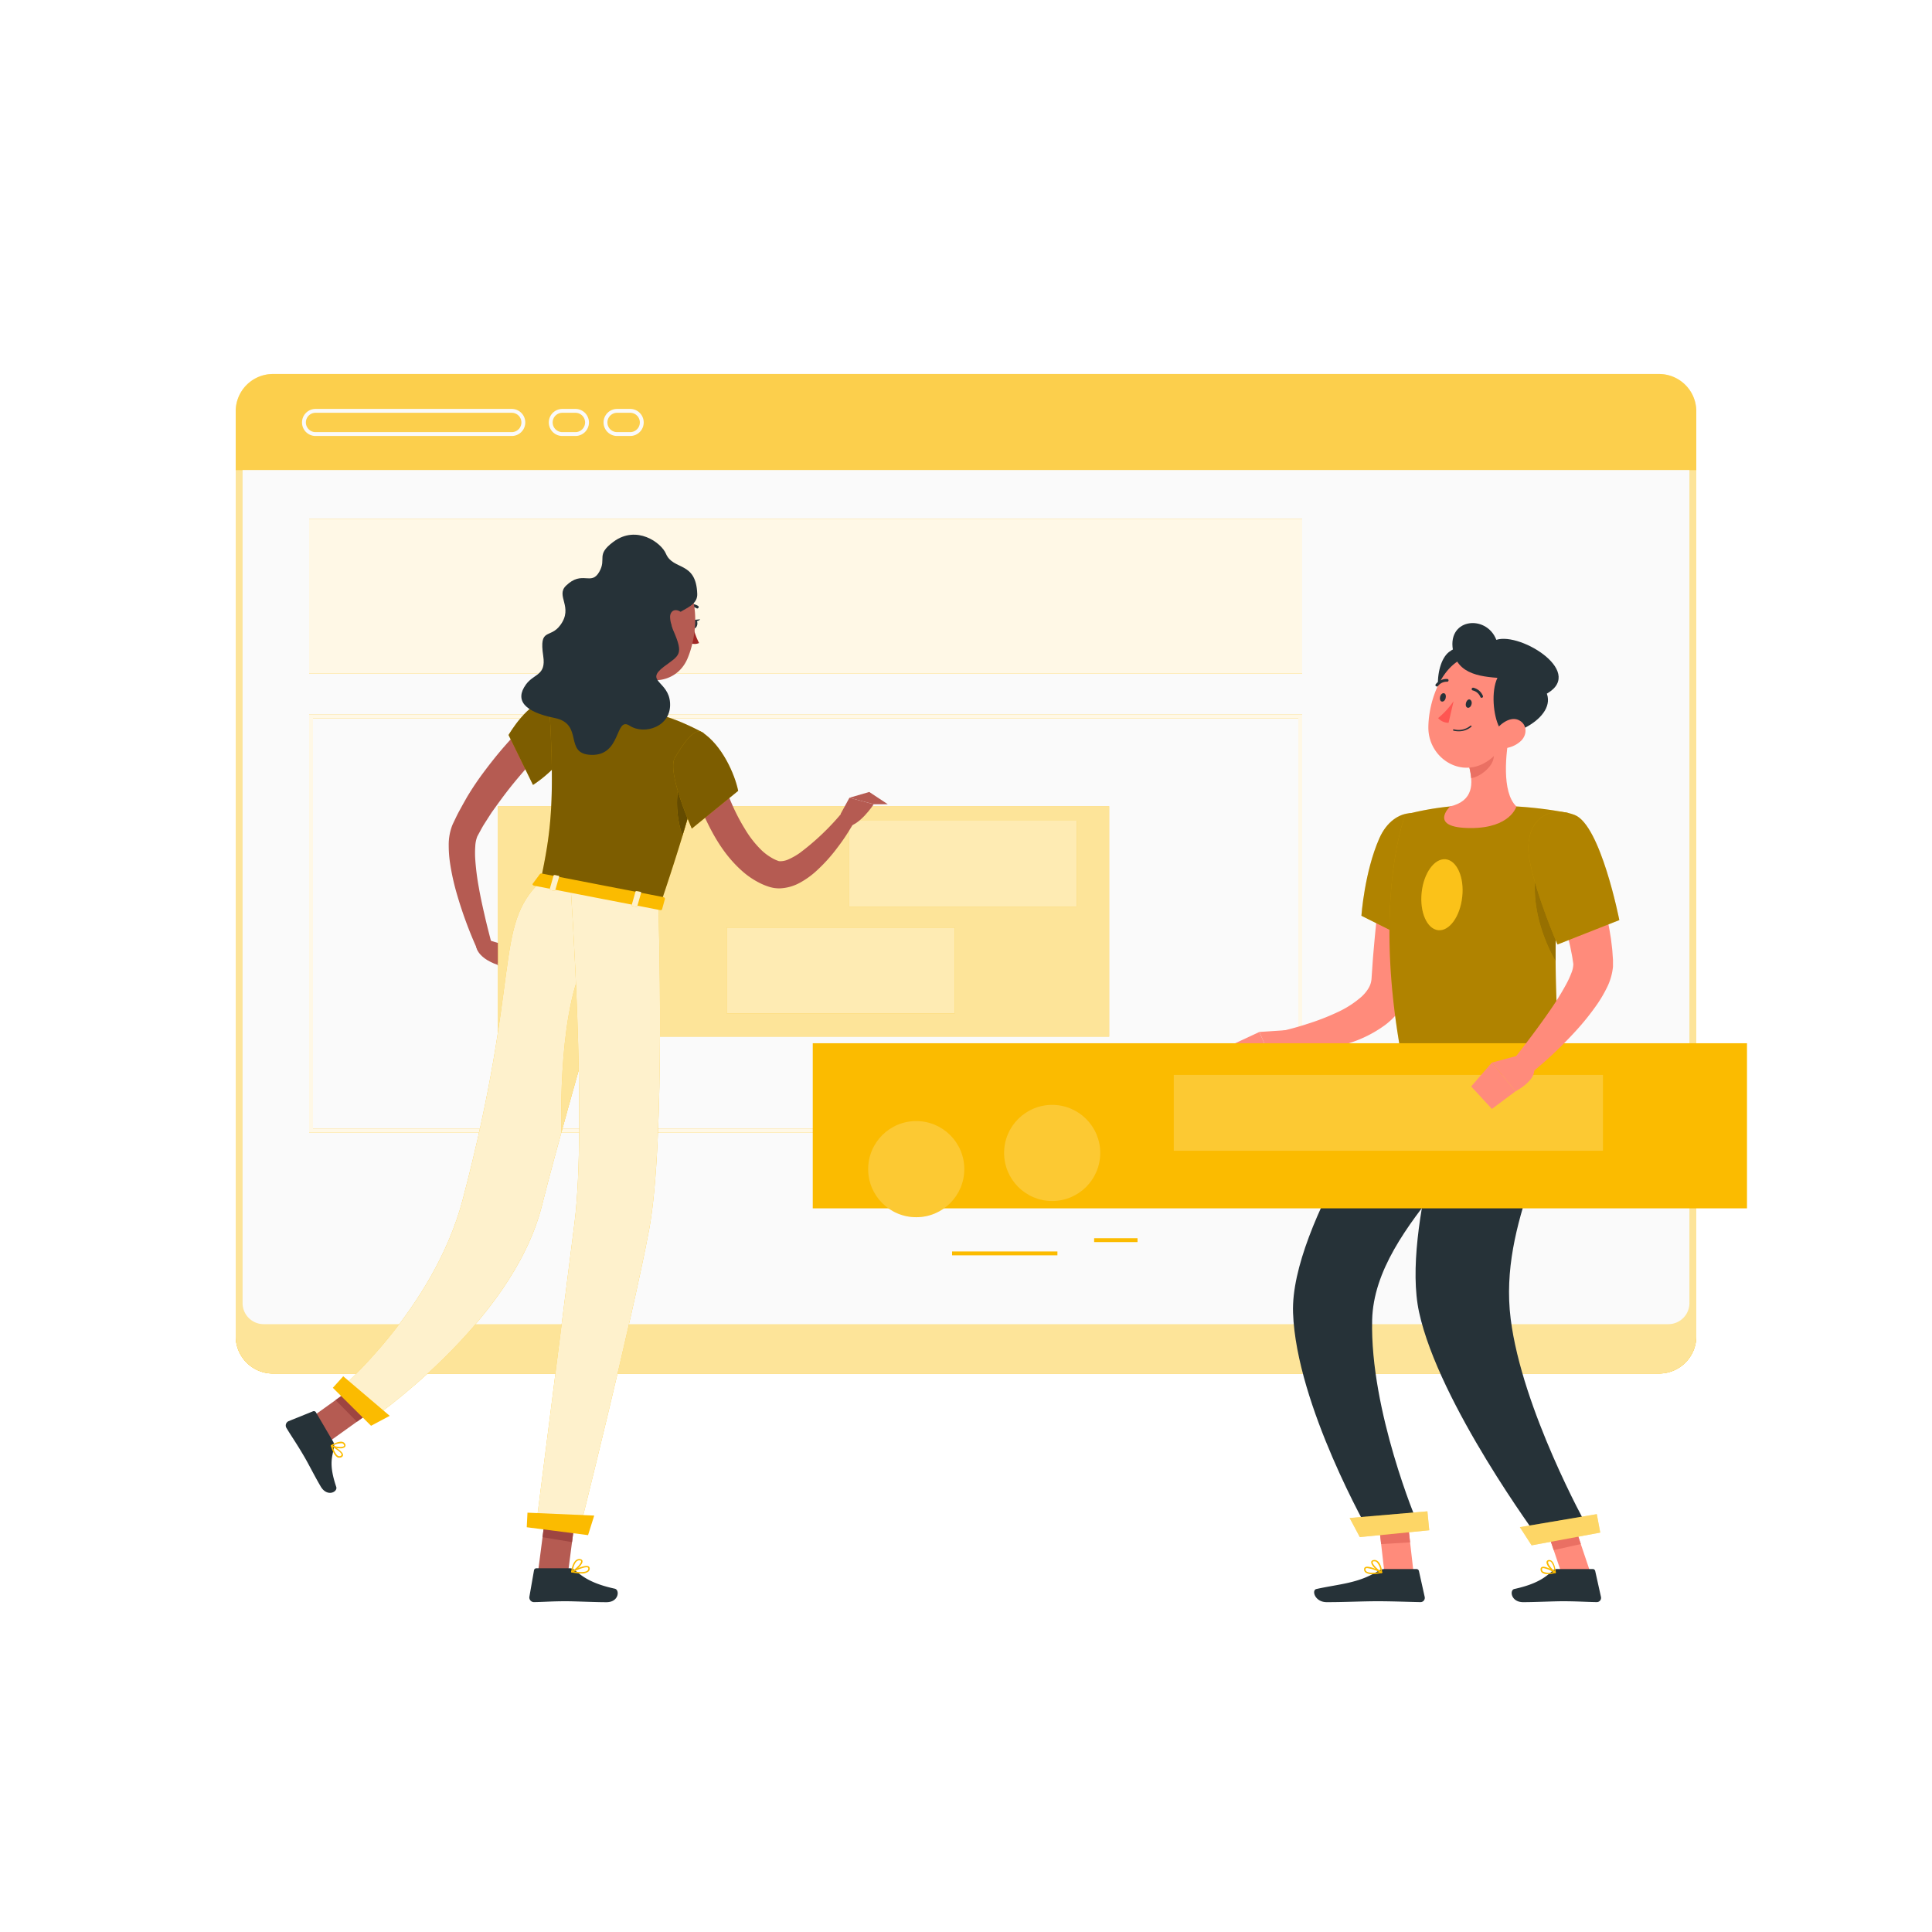
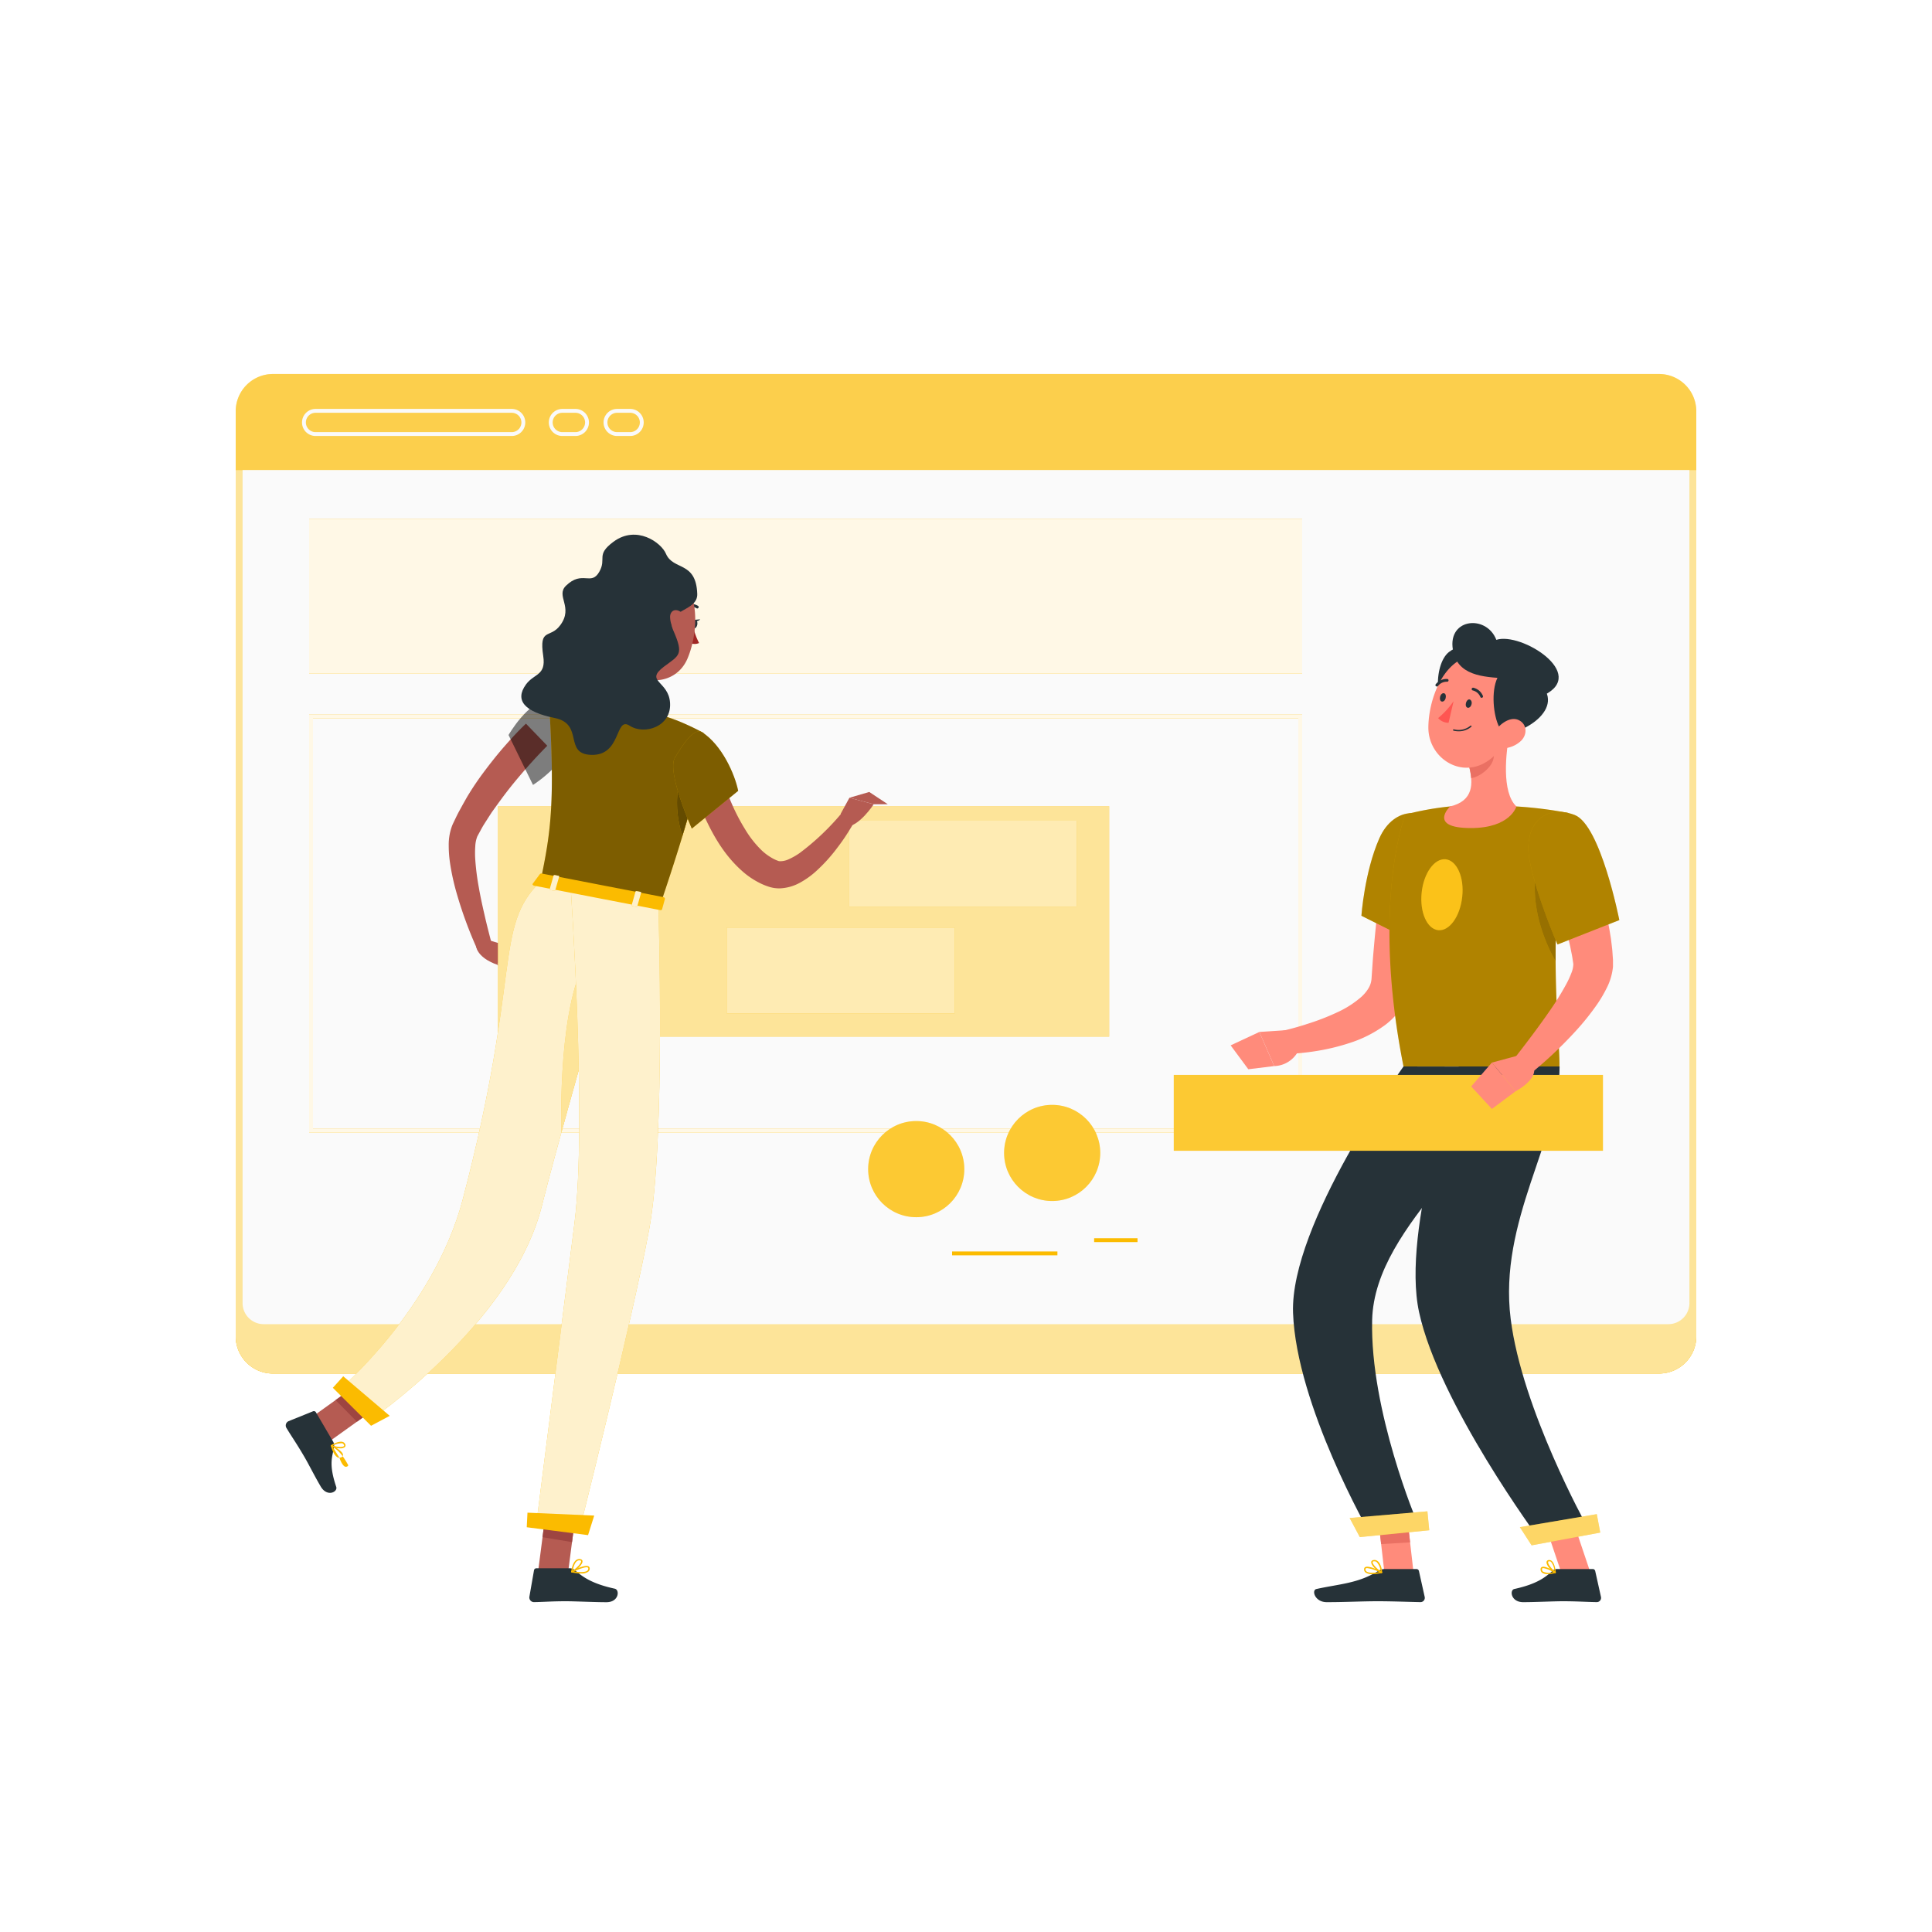
<svg xmlns="http://www.w3.org/2000/svg" class="animated" id="freepik_stories-setup" viewBox="0 0 500 500" version="1.1">
  <style>svg#freepik_stories-setup:not(.animated) .animable {opacity: 0;}svg#freepik_stories-setup.animated #freepik--Window--inject-56 {animation: 1.5s Infinite  linear floating;animation-delay: 0s;}            @keyframes floating {                0% {                    opacity: 1;                    transform: translateY(0px);                }                50% {                    transform: translateY(-10px);                }                100% {                    opacity: 1;                    transform: translateY(0px);                }            }        .animator-hidden { display: none; }</style>
  <g id="freepik--background-complete--inject-56" class="animable animator-hidden" style="transform-origin: 250px 218.4px;">
    <rect y="382.4" width="500" height="0.25" style="fill: rgb(224, 224, 224); transform-origin: 250px 382.525px;" id="eliaagfvz8e9t" class="animable" />
    <rect x="412.83" y="388.83" width="32.75" height="0.25" style="fill: rgb(224, 224, 224); transform-origin: 429.205px 388.955px;" id="elo88dwkvsa0p" class="animable" />
    <rect x="289.35" y="394.26" width="40.92" height="0.25" style="fill: rgb(224, 224, 224); transform-origin: 309.81px 394.385px;" id="elwv0wf10gmo9" class="animable" />
    <rect x="336.4" y="394.26" width="9.48" height="0.25" style="fill: rgb(224, 224, 224); transform-origin: 341.14px 394.385px;" id="el4m3fnyeanjr" class="animable" />
    <rect x="93.17" y="391.39" width="38.5" height="0.25" style="fill: rgb(224, 224, 224); transform-origin: 112.42px 391.515px;" id="elfw72qn2ekut" class="animable" />
    <rect x="174.17" y="391.39" width="34.33" height="0.25" style="fill: rgb(224, 224, 224); transform-origin: 191.335px 391.515px;" id="elx8po0mp7kml" class="animable" />
    <rect x="368.23" y="388.83" width="34.92" height="0.25" style="fill: rgb(224, 224, 224); transform-origin: 385.69px 388.955px;" id="elzmdqrol3pje" class="animable" />
    <rect x="51.65" y="391.39" width="33.35" height="0.25" style="fill: rgb(224, 224, 224); transform-origin: 68.325px 391.515px;" id="el9e16dlb04w5" class="animable" />
    <path d="M237,337.8H43.91a5.71,5.71,0,0,1-5.7-5.71V60.66A5.71,5.71,0,0,1,43.91,55H237a5.71,5.71,0,0,1,5.71,5.71V332.09A5.71,5.71,0,0,1,237,337.8ZM43.91,55.2a5.46,5.46,0,0,0-5.45,5.46V332.09a5.46,5.46,0,0,0,5.45,5.46H237a5.47,5.47,0,0,0,5.46-5.46V60.66A5.47,5.47,0,0,0,237,55.2Z" style="fill: rgb(224, 224, 224); transform-origin: 140.46px 196.4px;" id="elgvmpchkw9b" class="animable" />
    <path d="M453.31,337.8H260.21a5.72,5.72,0,0,1-5.71-5.71V60.66A5.72,5.72,0,0,1,260.21,55h193.1A5.71,5.71,0,0,1,459,60.66V332.09A5.71,5.71,0,0,1,453.31,337.8ZM260.21,55.2a5.47,5.47,0,0,0-5.46,5.46V332.09a5.47,5.47,0,0,0,5.46,5.46h193.1a5.47,5.47,0,0,0,5.46-5.46V60.66a5.47,5.47,0,0,0-5.46-5.46Z" style="fill: rgb(224, 224, 224); transform-origin: 356.75px 196.4px;" id="elirnul1x9vg" class="animable" />
    <path d="M152.4,143.29l20.18-19.91-4.21-8.18h0c.37-.81.72-1.63,1-2.47h0l8.8-2.68.2-28.36-8.77-2.81h0c-.32-.83-.65-1.66-1-2.48L173,68.26l-19.9-20.19-8.19,4.22h0c-.82-.38-1.64-.72-2.48-1l-2.68-8.8-28.35-.2L108.55,51c-.84.31-1.67.64-2.49,1h0l-8.13-4.33L77.74,67.6,82,75.79c-.37.81-.72,1.64-1,2.47L72.11,81l-.2,28.35,8.77,2.81h0c.31.84.64,1.67,1,2.49h0l-4.33,8.12,19.91,20.19,8.19-4.21c.81.37,1.64.72,2.47,1h0l2.69,8.81,28.35.19,2.81-8.77c.84-.31,1.67-.64,2.49-1ZM140,110.51a21.1,21.1,0,1,1,.21-29.84A21.09,21.09,0,0,1,140,110.51Z" style="fill: rgb(240, 240, 240); transform-origin: 125.14px 95.52px;" id="el73it9l7asxq" class="animable" />
    <path d="M75.73,196,89,183l-2.76-5.37h0c.24-.54.47-1.08.68-1.63h0l5.79-1.76.13-18.62-5.76-1.84h0c-.21-.55-.43-1.1-.67-1.64l2.84-5.33L76.16,133.5l-5.37,2.77h0c-.54-.25-1.08-.47-1.63-.69L67.4,129.8l-18.62-.13-1.85,5.76c-.55.2-1.09.42-1.63.66h0L40,133.25,26.71,146.32l2.76,5.38c-.24.53-.47,1.08-.68,1.62L23,155.09l-.12,18.62,5.75,1.84h0c.21.55.43,1.1.67,1.64h0l-2.84,5.33,13.07,13.26L44.9,193c.54.25,1.08.47,1.63.69h0l1.76,5.78,18.62.13,1.85-5.76c.55-.21,1.09-.43,1.63-.66ZM67.58,174.5a13.86,13.86,0,1,1,.13-19.59A13.85,13.85,0,0,1,67.58,174.5Z" style="fill: rgb(224, 224, 224); transform-origin: 57.86px 164.635px;" id="ely9vdfsi2yrn" class="animable" />
    <path d="M460.72,361.71l9.63-9.5-2-3.9h0c.18-.39.34-.78.5-1.18h0l4.2-1.28.09-13.52L469,331h0c-.15-.4-.31-.79-.48-1.19l2.06-3.87L461,316.3l-3.91,2h0c-.39-.18-.78-.34-1.18-.49l-1.28-4.2-13.52-.1-1.34,4.18c-.4.15-.79.31-1.18.48h0l-3.88-2.07-9.62,9.49,2,3.91c-.18.39-.35.78-.5,1.18l-4.2,1.28-.09,13.52,4.18,1.34h0c.15.4.3.79.48,1.18h0l-2.07,3.87,9.5,9.63,3.9-2c.39.18.78.34,1.18.49h0l1.28,4.2,13.52.1,1.34-4.19c.4-.14.8-.3,1.19-.48Zm-5.92-15.63a10.06,10.06,0,1,1,.1-14.23A10.06,10.06,0,0,1,454.8,346.08Z" style="fill: rgb(240, 240, 240); transform-origin: 447.72px 338.9px;" id="elru2pkcgvg0j" class="animable" />
    <path d="M342.59,346.88H48.65a6.34,6.34,0,0,1-6.34-6.34V119.85a6.35,6.35,0,0,1,6.34-6.34H342.59a6.35,6.35,0,0,1,6.34,6.34V340.54A6.34,6.34,0,0,1,342.59,346.88ZM48.65,114a5.85,5.85,0,0,0-5.84,5.84V340.54a5.85,5.85,0,0,0,5.84,5.84H342.59a5.85,5.85,0,0,0,5.84-5.84V119.85a5.85,5.85,0,0,0-5.84-5.84Z" style="fill: rgb(224, 224, 224); transform-origin: 195.62px 230.195px;" id="elsga4m90t9s" class="animable" />
    <path d="M55.92,125.17a3.49,3.49,0,1,1,3.49-3.49A3.49,3.49,0,0,1,55.92,125.17Zm0-6.48a3,3,0,1,0,3,3A3,3,0,0,0,55.92,118.69Z" style="fill: rgb(224, 224, 224); transform-origin: 55.92px 121.68px;" id="elnm0b0gv8sna" class="animable" />
    <path d="M67.4,125.17a3.49,3.49,0,1,1,3.49-3.49A3.49,3.49,0,0,1,67.4,125.17Zm0-6.48a3,3,0,1,0,3,3A3,3,0,0,0,67.4,118.69Z" style="fill: rgb(224, 224, 224); transform-origin: 67.4px 121.68px;" id="elwhmdz7e8ck" class="animable" />
    <path d="M78.88,125.17a3.49,3.49,0,1,1,3.49-3.49A3.49,3.49,0,0,1,78.88,125.17Zm0-6.48a3,3,0,1,0,3,3A3,3,0,0,0,78.88,118.69Z" style="fill: rgb(224, 224, 224); transform-origin: 78.88px 121.68px;" id="el2hrqvtnd4xk" class="animable" />
    <rect x="159.3" y="71.53" width="306.12" height="232.87" rx="6.09" style="fill: rgb(224, 224, 224); transform-origin: 312.36px 187.965px;" id="elehyeo62w8c" class="animable" />
    <path d="M459.33,305.4H165.39a7.1,7.1,0,0,1-7.09-7.09V77.62a7.1,7.1,0,0,1,7.09-7.09H459.33a7.1,7.1,0,0,1,7.09,7.09V298.31A7.1,7.1,0,0,1,459.33,305.4ZM165.39,72.53a5.1,5.1,0,0,0-5.09,5.09V298.31a5.1,5.1,0,0,0,5.09,5.09H459.33a5.1,5.1,0,0,0,5.09-5.09V77.62a5.09,5.09,0,0,0-5.09-5.09Z" style="fill: rgb(224, 224, 224); transform-origin: 312.36px 187.965px;" id="elxpt2rz066ap" class="animable" />
    <path d="M159.3,87.28v211a6.11,6.11,0,0,0,6.09,6.09H459.33a6.11,6.11,0,0,0,6.09-6.09v-211Z" style="fill: rgb(240, 240, 240); transform-origin: 312.36px 195.825px;" id="el6yo8k74p8e8" class="animable" />
    <rect x="160.43" y="95.38" width="303.87" height="200.92" style="fill: rgb(255, 255, 255); transform-origin: 312.365px 195.84px;" id="elnl6grjqspbj" class="animable" />
    <path d="M453.55,277.91H171.18a.09.09,0,0,1-.1-.1V108.4a.1.1,0,0,1,.1-.1H453.55a.11.11,0,0,1,.1.1V277.81A.1.1,0,0,1,453.55,277.91Zm-282.27-.2H453.45V108.51H171.28Z" style="fill: rgb(230, 230, 230); transform-origin: 312.365px 193.105px;" id="elpdpj0rnp1pr" class="animable" />
    <path d="M172.66,83.09a3.64,3.64,0,1,1,3.65-3.64A3.64,3.64,0,0,1,172.66,83.09Zm0-6.47a2.83,2.83,0,1,0,2.84,2.83A2.83,2.83,0,0,0,172.66,76.62Z" style="fill: rgb(255, 255, 255); transform-origin: 172.67px 79.45px;" id="elwdarcc014k" class="animable" />
    <path d="M184.14,83.09a3.64,3.64,0,1,1,3.65-3.64A3.64,3.64,0,0,1,184.14,83.09Zm0-6.47A2.83,2.83,0,1,0,187,79.45,2.83,2.83,0,0,0,184.14,76.62Z" style="fill: rgb(255, 255, 255); transform-origin: 184.15px 79.45px;" id="elpdqqmg59np" class="animable" />
    <path d="M195.62,83.09a3.64,3.64,0,1,1,3.65-3.64A3.64,3.64,0,0,1,195.62,83.09Zm0-6.47a2.83,2.83,0,1,0,2.84,2.83A2.83,2.83,0,0,0,195.62,76.62Z" style="fill: rgb(255, 255, 255); transform-origin: 195.63px 79.45px;" id="elpe1rveba0zk" class="animable" />
    <rect x="159.3" y="86.87" width="306.12" height="0.81" style="fill: rgb(224, 224, 224); transform-origin: 312.36px 87.275px;" id="ellibbctcifrf" class="animable" />
    <g id="el7n7837fwrfb">
      <rect x="298.12" y="115.33" width="140.04" height="142.73" style="fill: rgb(240, 240, 240); transform-origin: 368.14px 186.695px; transform: rotate(180deg);" class="animable" id="el3wxni8u8073" />
    </g>
    <g id="elpgnzc6uvre">
      <rect x="178.11" y="115.33" width="92.46" height="46.43" style="fill: rgb(240, 240, 240); transform-origin: 224.34px 138.545px; transform: rotate(180deg);" class="animable" id="elq32txg2bs" />
    </g>
    <g id="el5nk3a3nj46d">
      <rect x="178.11" y="179.13" width="92.46" height="117.17" style="fill: rgb(240, 240, 240); transform-origin: 224.34px 237.715px; transform: rotate(180deg);" class="animable" id="elxpqx12u44l" />
    </g>
  </g>
  <g id="freepik--Shadow--inject-56" class="animable animator-hidden" style="transform-origin: 250px 416.24px;">
    <ellipse cx="250" cy="416.24" rx="193.89" ry="11.32" style="fill: rgb(245, 245, 245); transform-origin: 250px 416.24px;" id="el47rfc2hudoc" class="animable" />
  </g>
  <g id="freepik--Window--inject-56" class="animable" style="transform-origin: 250px 226.13px;">
    <path d="M429.39,96.79H70.62A9.65,9.65,0,0,0,61,106.4V345.86a9.64,9.64,0,0,0,9.62,9.61H429.39a9.64,9.64,0,0,0,9.61-9.61V106.4A9.65,9.65,0,0,0,429.39,96.79Z" style="fill: #FBBB00; transform-origin: 250px 226.13px;" id="elyo4dkf8cnj" class="animable" />
    <g id="elwt16cmk8319">
      <path d="M429.39,96.79H70.62A9.65,9.65,0,0,0,61,106.4V345.86a9.64,9.64,0,0,0,9.62,9.61H429.39a9.64,9.64,0,0,0,9.61-9.61V106.4A9.65,9.65,0,0,0,429.39,96.79Z" style="fill: rgb(255, 255, 255); opacity: 0.3; transform-origin: 250px 226.13px;" class="animable" id="el63h0phhg6y9" />
    </g>
    <path d="M132.44,112.83H81.66a3.5,3.5,0,0,1,0-7h50.78a3.5,3.5,0,0,1,0,7Zm-50.78-6a2.5,2.5,0,0,0,0,5h50.78a2.5,2.5,0,0,0,0-5Z" style="fill: rgb(250, 250, 250); transform-origin: 107.05px 109.33px;" id="elppzn2t6u6b" class="animable" />
    <path d="M148.92,112.83h-3.39a3.5,3.5,0,0,1,0-7h3.39a3.5,3.5,0,0,1,0,7Zm-3.39-6a2.5,2.5,0,0,0,0,5h3.39a2.5,2.5,0,0,0,0-5Z" style="fill: rgb(250, 250, 250); transform-origin: 147.225px 109.33px;" id="elpy9vmwbgfid" class="animable" />
    <path d="M163.09,112.83H159.7a3.5,3.5,0,0,1,0-7h3.39a3.5,3.5,0,0,1,0,7Zm-3.39-6a2.5,2.5,0,0,0,0,5h3.39a2.5,2.5,0,0,0,0-5Z" style="fill: rgb(250, 250, 250); transform-origin: 161.395px 109.33px;" id="elbfoy22q0w0f" class="animable" />
    <path d="M61,121.65V345.86a9.64,9.64,0,0,0,9.62,9.61H429.39a9.64,9.64,0,0,0,9.61-9.61V121.65Z" style="fill: #FBBB00; transform-origin: 250px 238.56px;" id="el9d8q39bkauo" class="animable" />
    <g id="el6ajlzvems5b">
      <path d="M61,121.65V345.86a9.64,9.64,0,0,0,9.62,9.61H429.39a9.64,9.64,0,0,0,9.61-9.61V121.65Z" style="fill: rgb(255, 255, 255); opacity: 0.6; transform-origin: 250px 238.56px;" class="animable" id="eledpvhovewdv" />
    </g>
    <path d="M62.78,121.65V337.23a5.45,5.45,0,0,0,5.45,5.46H431.77a5.45,5.45,0,0,0,5.45-5.46V121.65Z" style="fill: rgb(250, 250, 250); transform-origin: 250px 232.17px;" id="el4ls0zg24dhh" class="animable" />
    <path d="M80,134.34v40H337v-40Z" style="fill: #FBBB00; transform-origin: 208.5px 154.34px;" id="el1vus3nncgpv" class="animable" />
    <g id="elys7hbxdfk4">
      <path d="M80,134.34v40H337v-40Z" style="fill: rgb(255, 255, 255); opacity: 0.9; transform-origin: 208.5px 154.34px;" class="animable" id="elz91kqo57q3k" />
    </g>
    <path d="M336,185.94v106.2H81V185.94H336m1-1H80v108.2H337V184.94Z" style="fill: #FBBB00; transform-origin: 208.5px 239.04px;" id="elov3xny5mh1c" class="animable" />
    <g id="elwde4tam2jer">
      <path d="M336,185.94v106.2H81V185.94H336m1-1H80v108.2H337V184.94Z" style="fill: rgb(255, 255, 255); opacity: 0.9; transform-origin: 208.5px 239.04px;" class="animable" id="elbsvvmn4c266" />
    </g>
  </g>
  <g id="freepik--Character--inject-56" class="animable" style="transform-origin: 331.23px 287.945px;">
    <polygon points="365.82 406.94 358.28 406.94 356.27 389.47 363.82 389.47 365.82 406.94" style="fill: rgb(255, 139, 123); transform-origin: 361.045px 398.205px;" id="el6uxh82td73" class="animable" />
    <polygon points="411.58 406.94 404.04 406.94 398.16 389.47 405.7 389.47 411.58 406.94" style="fill: rgb(255, 139, 123); transform-origin: 404.87px 398.205px;" id="elqkolw7429k9" class="animable" />
    <path d="M403,406.06h9.2a.66.66,0,0,1,.64.52l1.49,6.7a1.11,1.11,0,0,1-1.1,1.35c-3-.05-5.12-.23-8.85-.23-2.29,0-7,.24-10.18.24s-3.58-3.13-2.29-3.41c5.82-1.28,8-3,9.87-4.7A1.82,1.82,0,0,1,403,406.06Z" style="fill: rgb(38, 50, 56); transform-origin: 402.79px 410.35px;" id="el4efwwx51d0i" class="animable" />
    <path d="M358.33,406.06h8.24a.67.67,0,0,1,.65.52l1.49,6.7a1.11,1.11,0,0,1-1.09,1.35c-3-.05-7.27-.23-11-.23-4.37,0-8.14.24-13.26.24-3.1,0-4-3.13-2.66-3.41,5.9-1.3,10.72-1.43,15.82-4.58A3.48,3.48,0,0,1,358.33,406.06Z" style="fill: rgb(38, 50, 56); transform-origin: 354.417px 410.35px;" id="eli7t6udxbvne" class="animable" />
    <path d="M370.15,219.75c-.75,5.84-1.57,11.71-2.44,17.55l-2.61,17.76a15.26,15.26,0,0,1-2.54,6,19.31,19.31,0,0,1-4.12,4.23,31.9,31.9,0,0,1-9.18,4.64,55.55,55.55,0,0,1-9.27,2.18c-1.55.24-3.09.4-4.64.53s-3.05.21-4.7.21l-.51-5.64c2.69-.62,5.54-1.34,8.21-2.23a60.94,60.94,0,0,0,7.74-3,25.52,25.52,0,0,0,6.29-4.05,9.73,9.73,0,0,0,1.87-2.31,5.62,5.62,0,0,0,.69-2.19l.29-4.21c.1-1.5.24-3,.37-4.48q.39-4.47.89-8.92c.65-5.93,1.42-11.82,2.34-17.73Z" style="fill: rgb(255, 139, 123); transform-origin: 350.145px 245.47px;" id="elofsfnj7afn" class="animable" />
    <path d="M372.64,216c2.54,6.75-3.55,29.38-3.55,29.38L352.33,237s.79-11.28,4.62-20S369.85,208.56,372.64,216Z" style="fill: #FBBB00; transform-origin: 362.795px 227.908px;" id="el7qeysemwtyk" class="animable" />
    <g id="elktmwz60snys">
      <path d="M372.64,216c2.54,6.75-3.55,29.38-3.55,29.38L352.33,237s.79-11.28,4.62-20S369.85,208.56,372.64,216Z" style="opacity: 0.3; transform-origin: 362.795px 227.908px;" class="animable" id="elxhr5qopn2gd" />
    </g>
    <path d="M334.15,266.52l-8.23.55,3.85,8.83a7.24,7.24,0,0,0,6.77-5.29Z" style="fill: rgb(255, 139, 123); transform-origin: 331.23px 271.21px;" id="el5t5jfo7ff2n" class="animable" />
    <polygon points="318.49 270.54 323.06 276.72 329.76 275.9 325.92 267.07 318.49 270.54" style="fill: rgb(255, 139, 123); transform-origin: 324.125px 271.895px;" id="elfxgae2x1j9" class="animable" />
    <polygon points="356.28 389.47 357.44 399.61 364.94 399.16 363.82 389.47 356.28 389.47" style="fill: rgb(234, 112, 99); transform-origin: 360.61px 394.54px;" id="elmwonglpbxt7" class="animable" />
-     <polygon points="405.71 389.47 398.16 389.47 402.1 401.17 409.12 399.6 405.71 389.47" style="fill: rgb(234, 112, 99); transform-origin: 403.64px 395.32px;" id="el69qfrf7wndj" class="animable" />
    <path d="M363.68,210.8s-8.9,22.78-.45,65.21h40.35c.28-6.2-3.61-36.41,2.36-65.6a104.05,104.05,0,0,0-13.5-1.7,146.52,146.52,0,0,0-17.16,0A75.3,75.3,0,0,0,363.68,210.8Z" style="fill: #FBBB00; transform-origin: 382.764px 242.234px;" id="el3exyfdct2cn" class="animable" />
    <g id="eliq3aoeh20bp">
      <path d="M363.68,210.8s-8.9,22.78-.45,65.21h40.35c.28-6.2-3.61-36.41,2.36-65.6a104.05,104.05,0,0,0-13.5-1.7,146.52,146.52,0,0,0-17.16,0A75.3,75.3,0,0,0,363.68,210.8Z" style="opacity: 0.3; transform-origin: 382.764px 242.234px;" class="animable" id="el85zx91i7bgb" />
    </g>
    <path d="M378.42,232.12c-.54,5.06-3.32,8.92-6.22,8.61s-4.81-4.66-4.28-9.73,3.33-8.92,6.22-8.62S379,227.05,378.42,232.12Z" style="fill: #FBBB00; transform-origin: 373.177px 231.556px;" id="ele9w8yxv24nt" class="animable" />
    <g id="elujh0z4o3i5b">
      <path d="M378.42,232.12c-.54,5.06-3.32,8.92-6.22,8.61s-4.81-4.66-4.28-9.73,3.33-8.92,6.22-8.62S379,227.05,378.42,232.12Z" style="fill: rgb(255, 255, 255); opacity: 0.1; transform-origin: 373.177px 231.556px;" class="animable" id="elq0bdbohe7db" />
    </g>
    <path d="M397.72,224.36c1.32-6.66,3.88-5.51,6.32-2.23a210.05,210.05,0,0,0-1.44,26.61C400.94,245.92,395.52,235.52,397.72,224.36Z" style="fill: #FBBB00; transform-origin: 400.621px 234.123px;" id="elgcixf6osrlh" class="animable" />
    <g id="elajjts48pgxf">
      <path d="M397.72,224.36c1.32-6.66,3.88-5.51,6.32-2.23a210.05,210.05,0,0,0-1.44,26.61C400.94,245.92,395.52,235.52,397.72,224.36Z" style="opacity: 0.4; transform-origin: 400.621px 234.123px;" class="animable" id="elhi1vypwtfzm" />
    </g>
    <path d="M390.74,189.39c-1.08,5.52-2.16,15.63,1.7,19.32,0,0-1.51,5.59-11.77,5.59-11.27,0-5.39-5.59-5.39-5.59,6.16-1.47,6-6,4.93-10.33Z" style="fill: rgb(255, 139, 123); transform-origin: 383.093px 201.845px;" id="eli9mktl37twl" class="animable" />
    <path d="M386.44,193.06l-6.23,5.32a17.15,17.15,0,0,1,.53,3c2.35-.34,5.58-2.92,5.83-5.38A7.91,7.91,0,0,0,386.44,193.06Z" style="fill: rgb(234, 112, 99); transform-origin: 383.43px 197.22px;" id="elr0lb2nllqh" class="animable" />
    <path d="M375,168.73c-4.15,3.23-4.12,16.12,2.17,16.39S382.89,162.63,375,168.73Z" style="fill: rgb(38, 50, 56); transform-origin: 376.789px 176.407px;" id="elejr4m5s7a54" class="animable" />
    <path d="M392.34,182.87c-2.19,7.16-3.11,11.46-7.68,14.31-6.86,4.29-15-1.19-15-8.86,0-6.91,3.59-17.45,11.4-18.64A10.21,10.21,0,0,1,392.34,182.87Z" style="fill: rgb(255, 139, 123); transform-origin: 381.241px 184.123px;" id="el3q4iswmjut" class="animable" />
    <path d="M390.12,189.87c-4.21.66-6.51-21,3.53-16.21C407.92,180.49,396.94,188.81,390.12,189.87Z" style="fill: rgb(38, 50, 56); transform-origin: 393.574px 181.426px;" id="elmspf8230r3j" class="animable" />
    <path d="M390.52,175.65c-5.19-.45-12.7-.23-14.33-6.64-2.27-8.94,8.42-10.26,11.06-3.42,6.36-2.09,23.88,8.83,12.21,14.37Z" style="fill: rgb(38, 50, 56); transform-origin: 389.626px 170.605px;" id="el1g0hkh95e9r" class="animable" />
    <path d="M393.7,191.67a7.14,7.14,0,0,1-5.05,2c-2.49-.05-3-2.45-1.74-4.43,1.17-1.79,3.87-3.91,6.08-2.9S395.33,190,393.7,191.67Z" style="fill: rgb(255, 139, 123); transform-origin: 390.524px 189.875px;" id="eltssl130f57m" class="animable" />
    <path d="M363.23,276s-29.42,40.77-28.59,63.77c.85,23.93,19.84,57,19.84,57l12.27-2.81s-12.21-28.81-11.64-52.31c.62-25.62,34.65-45.84,34.65-65.6Z" style="fill: rgb(38, 50, 56); transform-origin: 362.191px 336.385px;" id="elmzj7iwsuwm8" class="animable" />
    <path d="M377.55,276s-15,42-10.29,63.61c5.14,23.65,31,58.6,31,58.6l12.35-3.4s-16.72-30.07-19.65-53.49c-3.19-25.41,12.66-46.42,12.66-65.32Z" style="fill: rgb(38, 50, 56); transform-origin: 388.477px 337.105px;" id="el1abx7vfzoe2" class="animable" />
    <polygon points="396.38 399.93 414.14 396.63 413.25 391.86 393.34 395.23 396.38 399.93" style="fill: #FBBB00; transform-origin: 403.74px 395.895px;" id="elsa4735dyf5" class="animable" />
    <g id="eldp4kjknpeld">
      <polygon points="396.38 399.93 414.14 396.63 413.25 391.86 393.34 395.23 396.38 399.93" style="fill: rgb(255, 255, 255); opacity: 0.4; transform-origin: 403.74px 395.895px;" class="animable" id="elpbhgtxxpur9" />
    </g>
    <polygon points="351.92 397.8 369.89 396.03 369.41 391.13 349.29 392.86 351.92 397.8" style="fill: #FBBB00; transform-origin: 359.59px 394.465px;" id="elq58j8vq582" class="animable" />
    <g id="elnuv3436t5c">
      <polygon points="351.92 397.8 369.89 396.03 369.41 391.13 349.29 392.86 351.92 397.8" style="fill: rgb(255, 255, 255); opacity: 0.4; transform-origin: 359.59px 394.465px;" class="animable" id="elopedjhm9p58" />
    </g>
    <path d="M380.83,182.26c-.14.59-.57,1-1,.9s-.59-.65-.44-1.24.57-1,.95-.9S381,181.67,380.83,182.26Z" style="fill: rgb(38, 50, 56); transform-origin: 380.108px 182.09px;" id="ela3dr8fqwfa" class="animable" />
    <path d="M374.14,180.65c-.14.59-.57,1-1,.91s-.58-.65-.44-1.24.57-1,1-.91S374.28,180.06,374.14,180.65Z" style="fill: rgb(38, 50, 56); transform-origin: 373.42px 180.485px;" id="elm7wiq92iqss" class="animable" />
    <path d="M376.19,181.46a21.62,21.62,0,0,1-4,4.38,3.51,3.51,0,0,0,2.7,1.21Z" style="fill: rgb(255, 86, 82); transform-origin: 374.19px 184.255px;" id="elwom6xkir6v7" class="animable" />
    <path d="M377.52,189.26a6,6,0,0,1-1.34-.16.19.19,0,0,1-.13-.22.18.18,0,0,1,.22-.13,4.8,4.8,0,0,0,4.26-.92.18.18,0,0,1,.25,0,.17.17,0,0,1,0,.25A5,5,0,0,1,377.52,189.26Z" style="fill: rgb(38, 50, 56); transform-origin: 378.44px 188.52px;" id="elxxgcqn1g79p" class="animable" />
    <path d="M383.44,180.59a.35.35,0,0,1-.32-.21,2.84,2.84,0,0,0-1.95-1.69.36.36,0,0,1,.12-.71,3.53,3.53,0,0,1,2.48,2.11.35.35,0,0,1-.18.47A.27.27,0,0,1,383.44,180.59Z" style="fill: rgb(38, 50, 56); transform-origin: 382.336px 179.283px;" id="el4zr0e3zcn8c" class="animable" />
    <path d="M371.85,177.66a.34.34,0,0,1-.23-.08.35.35,0,0,1-.05-.5,3.55,3.55,0,0,1,3-1.36.36.36,0,0,1,.31.4.36.36,0,0,1-.39.31,2.88,2.88,0,0,0-2.34,1.1A.34.34,0,0,1,371.85,177.66Z" style="fill: rgb(38, 50, 56); transform-origin: 373.185px 176.688px;" id="elr33iqq8yh7" class="animable" />
    <g id="elce1i4ywai8b">
      <rect x="246.4" y="323.88" width="27.26" height="1" style="fill: #FBBB00; transform-origin: 260.03px 324.38px; transform: rotate(-6.79deg);" class="animable" id="eltxr4qtlszos" />
    </g>
    <g id="elykacamvdgx9">
      <rect x="283.16" y="320.45" width="11.23" height="1" style="fill: #FBBB00; transform-origin: 288.775px 320.95px; transform: rotate(-6.85deg);" class="animable" id="elaypl039rcuq" />
    </g>
    <g id="eldcvi3jyup5t">
-       <rect x="210.34" y="269.99" width="241.78" height="42.73" style="fill: #FBBB00; transform-origin: 331.23px 291.355px; transform: rotate(-6.8deg);" class="animable" id="el4f0tx9i0agc" />
-     </g>
+       </g>
    <g id="el0kqpnm8s4dsa">
      <rect x="303.77" y="278.19" width="111.07" height="19.63" style="fill: #FBBB00; transform-origin: 359.305px 288.005px; transform: rotate(-6.8deg);" class="animable" id="elvhh3067hvt" />
    </g>
    <g id="elg9xz4fcasam">
      <rect x="303.77" y="278.19" width="111.07" height="19.63" style="fill: rgb(255, 255, 255); opacity: 0.2; transform-origin: 359.305px 288.005px; transform: rotate(-6.8deg);" class="animable" id="elmpl9rsxdore" />
    </g>
    <g id="elcr0n70bpbt">
      <circle cx="237.12" cy="302.57" r="12.44" style="fill: #FBBB00; transform-origin: 237.12px 302.57px; transform: rotate(-38.68deg);" class="animable" id="elkonfnvbvokh" />
    </g>
    <g id="eldpaapfz50ne">
      <circle cx="237.12" cy="302.57" r="12.44" style="fill: rgb(255, 255, 255); opacity: 0.2; transform-origin: 237.12px 302.57px; transform: rotate(-38.68deg);" class="animable" id="elr76z3saqxgc" />
    </g>
    <g id="el1wmvkh8v0ghh">
      <circle cx="272.3" cy="298.38" r="12.44" style="fill: #FBBB00; transform-origin: 272.3px 298.38px; transform: rotate(-52.45deg);" class="animable" id="elvr8z9dndxj" />
    </g>
    <g id="eljdqavdpg07q">
      <circle cx="272.3" cy="298.38" r="12.44" style="fill: rgb(255, 255, 255); opacity: 0.2; transform-origin: 272.3px 298.38px; transform: rotate(-52.45deg);" class="animable" id="elq68pf7ix0mc" />
    </g>
    <path d="M408.82,216.28c.66,1.4,1.2,2.64,1.72,4s1,2.63,1.52,4c1,2.65,1.83,5.34,2.58,8.09a85.18,85.18,0,0,1,1.91,8.39l.36,2.15.26,2.19c.1.73.14,1.48.19,2.22l.08,1.12,0,.28,0,.46c0,.36,0,.67,0,1a15.52,15.52,0,0,1-1.68,5.63,34.12,34.12,0,0,1-2.4,4.07,66.18,66.18,0,0,1-5.41,6.78,108.38,108.38,0,0,1-12.2,11.48l-4-4c3.26-4.17,6.52-8.48,9.47-12.76a70.76,70.76,0,0,0,4-6.46,23.61,23.61,0,0,0,1.45-3.1,6.6,6.6,0,0,0,.5-2.15s0-.05,0,0,0,.06,0,0l0-.23-.14-.9c-.09-.61-.17-1.2-.31-1.82l-.36-1.82-.43-1.84c-.61-2.45-1.3-4.91-2.09-7.36s-1.65-4.9-2.56-7.34c-.45-1.22-.91-2.43-1.39-3.64L398.42,221Z" style="fill: rgb(255, 139, 123); transform-origin: 404.595px 247.21px;" id="elc3ai1igx2i" class="animable" />
    <path d="M407.52,210.91c6.73,2.59,11.56,27.21,11.56,27.21l-16,6.31s-5.37-12.37-7.18-21.52C394,213.28,399.88,208,407.52,210.91Z" style="fill: #FBBB00; transform-origin: 407.31px 227.271px;" id="els71c4hnx3c" class="animable" />
    <g id="el9axlyfjl4r">
      <path d="M407.52,210.91c6.73,2.59,11.56,27.21,11.56,27.21l-16,6.31s-5.37-12.37-7.18-21.52C394,213.28,399.88,208,407.52,210.91Z" style="opacity: 0.3; transform-origin: 407.31px 227.271px;" class="animable" id="el4eavnca08gu" />
    </g>
    <path d="M400.54,407.38a2.34,2.34,0,0,1-1.46-.38,1.1,1.1,0,0,1-.37-.95.55.55,0,0,1,.31-.5c.84-.43,3.27,1.06,3.54,1.24a.16.16,0,0,1,.08.18.17.17,0,0,1-.13.14A8.68,8.68,0,0,1,400.54,407.38Zm-1.12-1.56a.43.43,0,0,0-.24.05c-.05,0-.1.07-.11.21a.71.71,0,0,0,.24.64,3.61,3.61,0,0,0,2.68.14A7.3,7.3,0,0,0,399.42,405.82Z" style="fill: #FBBB00; transform-origin: 400.674px 406.429px;" id="elrohw9p7yfw" class="animable" />
    <path d="M402.47,407.12a.16.16,0,0,1-.09,0c-.78-.42-2.29-2.07-2.13-2.91a.58.58,0,0,1,.57-.47,1,1,0,0,1,.76.23c.88.71,1.06,2.89,1.07,3a.21.21,0,0,1-.08.17A.19.19,0,0,1,402.47,407.12ZM401,404.06h-.09c-.23,0-.25.14-.26.18-.09.5.87,1.75,1.65,2.34a4.34,4.34,0,0,0-.89-2.37A.67.67,0,0,0,401,404.06Z" style="fill: #FBBB00; transform-origin: 401.444px 405.437px;" id="el1957p7tmz83" class="animable" />
    <path d="M355.2,407.38a2.88,2.88,0,0,1-1.84-.46,1,1,0,0,1-.33-.87.58.58,0,0,1,.29-.48c.92-.51,3.95,1,4.3,1.21a.18.18,0,0,1,.09.18.17.17,0,0,1-.14.15A12.58,12.58,0,0,1,355.2,407.38Zm-1.37-1.56a.62.62,0,0,0-.33.07.22.22,0,0,0-.12.19.68.68,0,0,0,.22.57c.46.41,1.71.49,3.37.21A9.72,9.72,0,0,0,353.83,405.82Z" style="fill: #FBBB00; transform-origin: 355.367px 406.429px;" id="el31ed2xs25fd" class="animable" />
    <path d="M357.53,407.12l-.07,0c-.91-.41-2.71-2-2.58-2.89,0-.2.18-.45.67-.5a1.28,1.28,0,0,1,1,.3c1,.79,1.16,2.82,1.17,2.91a.16.16,0,0,1-.07.16A.21.21,0,0,1,357.53,407.12Zm-1.84-3.06h-.1c-.33,0-.35.16-.35.2-.09.52,1.14,1.8,2.07,2.36a4.22,4.22,0,0,0-1-2.33A.92.92,0,0,0,355.69,404.06Z" style="fill: #FBBB00; transform-origin: 356.298px 405.421px;" id="elombl3n45ieh" class="animable" />
    <path d="M393.5,273l-7.4,2,6.13,7.43s5.93-3.07,4.65-6.4Z" style="fill: rgb(255, 139, 123); transform-origin: 391.58px 277.715px;" id="ela3dc5aaqsnn" class="animable" />
    <polygon points="380.74 281.17 386.1 286.99 392.23 282.42 386.1 274.99 380.74 281.17" style="fill: rgb(255, 139, 123); transform-origin: 386.485px 280.99px;" id="elpgyf7pq7jri" class="animable" />
  </g>
  <g id="freepik--character--inject-56" class="animable" style="transform-origin: 180.847px 276.514px;">
    <path d="M141.63,193c-1.67,1.7-3.46,3.59-5.11,5.47s-3.3,3.81-4.85,5.79-3,4-4.43,6l-1,1.55-1,1.57c-.33.53-.62,1.06-.91,1.6l-.79,1.45a7.91,7.91,0,0,0-.54,2.6,24.67,24.67,0,0,0,0,3.44,64.39,64.39,0,0,0,.95,7.37c.43,2.49,1,5,1.57,7.48s1.23,5,1.88,7.47l-3.66,1.37a106,106,0,0,1-5.56-15,60.13,60.13,0,0,1-1.74-8,30.68,30.68,0,0,1-.31-4.37,14,14,0,0,1,.86-5.06c.22-.55.35-.77.5-1.1l.45-.94c.3-.63.61-1.25.94-1.85l1-1.82,1-1.77a76,76,0,0,1,4.56-6.75c1.62-2.16,3.3-4.28,5.07-6.3s3.56-4,5.61-5.92Z" style="fill: rgb(181, 91, 82); transform-origin: 128.879px 216.72px;" id="elv9jmh54qsmp" class="animable" />
-     <path d="M142.05,181.09c-5.35.24-10.44,9.13-10.44,9.13l6.33,12.92s10.33-6.46,10.46-14.31C148.48,183.73,147.32,180.85,142.05,181.09Z" style="fill: #FBBB00; transform-origin: 140.007px 192.108px;" id="elh8pliwcokxm" class="animable" />
    <g id="elrgli53n0sn">
      <path d="M142.05,181.09c-5.35.24-10.44,9.13-10.44,9.13l6.33,12.92s10.33-6.46,10.46-14.31C148.48,183.73,147.32,180.85,142.05,181.09Z" style="opacity: 0.5; transform-origin: 140.007px 192.108px;" class="animable" id="elov6qqjto21l" />
    </g>
    <path d="M126.39,243.29l6.52,1.94-4.34,4.39s-4.69-1.45-5.35-4.64Z" style="fill: rgb(181, 91, 82); transform-origin: 128.065px 246.455px;" id="elzry5hjdhr3" class="animable" />
    <polygon points="136.85 250.24 135.76 254.44 128.57 249.62 132.91 245.23 136.85 250.24" style="fill: rgb(181, 91, 82); transform-origin: 132.71px 249.835px;" id="elqp6swbqfwle" class="animable" />
    <g id="el90umn9u1z29">
      <rect x="128.87" y="208.64" width="158.18" height="59.64" style="fill: #FBBB00; transform-origin: 207.96px 238.46px; transform: rotate(-1.37deg);" class="animable" id="elbbrtga57wxa" />
    </g>
    <g id="el8o2bmmrr9qv">
      <rect x="128.87" y="208.64" width="158.18" height="59.64" style="fill: rgb(255, 255, 255); opacity: 0.6; transform-origin: 207.96px 238.46px; transform: rotate(-1.37deg);" class="animable" id="elbwrqor01gtw" />
    </g>
    <g id="el426sgkxm20p">
      <rect x="219.67" y="212.4" width="58.97" height="22.23" style="fill: #FBBB00; transform-origin: 249.155px 223.515px; transform: rotate(-1.37deg);" class="animable" id="elljlf158onji" />
    </g>
    <g id="elbh29h24o7w">
      <rect x="219.67" y="212.4" width="58.97" height="22.23" style="fill: rgb(255, 255, 255); opacity: 0.7; transform-origin: 249.155px 223.515px; transform: rotate(-1.37deg);" class="animable" id="eli0c4cp6uixg" />
    </g>
    <g id="eltdjtdhhznc">
      <rect x="188.07" y="240.06" width="58.97" height="22.23" style="fill: #FBBB00; transform-origin: 217.555px 251.175px; transform: rotate(-1.37deg);" class="animable" id="ela62t64pvud" />
    </g>
    <g id="elnphsly0rvb">
      <rect x="188.07" y="240.06" width="58.97" height="22.23" style="fill: rgb(255, 255, 255); opacity: 0.7; transform-origin: 217.555px 251.175px; transform: rotate(-1.37deg);" class="animable" id="elclsg15gzwqw" />
    </g>
    <path d="M179,161.39c-.1.61.14,1.17.54,1.24s.81-.35.92-1-.15-1.17-.55-1.25S179.05,160.77,179,161.39Z" style="fill: rgb(38, 50, 56); transform-origin: 179.731px 161.504px;" id="elsb9atf62y8" class="animable" />
    <path d="M179.68,160.42l1.54-.14S180.28,161.28,179.68,160.42Z" style="fill: rgb(38, 50, 56); transform-origin: 180.45px 160.525px;" id="elcxchnmk95ra" class="animable" />
    <path d="M179.37,162.08a17.19,17.19,0,0,0,1.55,4.33,2.71,2.71,0,0,1-2.26,0Z" style="fill: rgb(160, 39, 36); transform-origin: 179.79px 164.368px;" id="eldimy4d7re8g" class="animable" />
    <path d="M180.45,157.47a.34.34,0,0,1-.17-.05,3,3,0,0,0-2.69-.16.36.36,0,0,1-.49-.16.35.35,0,0,1,.15-.49,3.71,3.71,0,0,1,3.37.17.36.36,0,0,1,.15.49A.35.35,0,0,1,180.45,157.47Z" style="fill: rgb(38, 50, 56); transform-origin: 178.933px 156.877px;" id="el73qomqesq5a" class="animable" />
    <path d="M159.41,166.43c.15,4.67-.33,13.09-4,15.47,0,0,.48,4.81,8.89,6.43,9.24,1.79,5.17-3.7,5.17-3.7-4.85-2.18-4.1-5.87-2.64-9.2Z" style="fill: rgb(181, 91, 82); transform-origin: 162.886px 177.559px;" id="el04cwfnz88lzn" class="animable" />
    <path d="M184.59,193.68c.58,2.33,1.31,4.88,2.11,7.28s1.7,4.8,2.71,7.11a51.21,51.21,0,0,0,3.44,6.58,26.64,26.64,0,0,0,4.31,5.46A14,14,0,0,0,199.7,222a9.67,9.67,0,0,0,1.33.66l.42.16a1.59,1.59,0,0,0,.34.06,5.11,5.11,0,0,0,2.32-.5,17.21,17.21,0,0,0,2.89-1.65A64.48,64.48,0,0,0,218,210.23l3.26,2.17c-.69,1.26-1.4,2.41-2.15,3.58s-1.55,2.29-2.4,3.4a42.08,42.08,0,0,1-5.77,6.32,21.63,21.63,0,0,1-3.82,2.69,11.74,11.74,0,0,1-5.36,1.52,9.35,9.35,0,0,1-1.65-.14,9.81,9.81,0,0,1-1.5-.41,16.35,16.35,0,0,1-2.3-1,20.85,20.85,0,0,1-4-2.72c-4.75-4.13-7.65-9.23-10-14.33a72.13,72.13,0,0,1-3.09-7.82,75.1,75.1,0,0,1-2.28-8.13Z" style="fill: rgb(181, 91, 82); transform-origin: 199.1px 211.795px;" id="elro367b0nres" class="animable" />
    <path d="M217.56,210.62l2.27-4.16,6.3,1.67s-3.78,5.75-7,5.76Z" style="fill: rgb(181, 91, 82); transform-origin: 221.845px 210.175px;" id="elw14ne5129hb" class="animable" />
    <polygon points="224.96 204.96 229.75 208.13 226.13 208.13 219.82 206.46 224.96 204.96" style="fill: rgb(181, 91, 82); transform-origin: 224.785px 206.545px;" id="elp9nldvajsq" class="animable" />
    <polygon points="139.3 406.4 147.02 406.96 149.31 389.24 141.59 388.67 139.3 406.4" style="fill: rgb(181, 91, 82); transform-origin: 144.305px 397.815px;" id="elz9pep50v2cb" class="animable" />
    <polygon points="78.56 368.28 83.89 374.01 98.36 363.65 93.02 357.92 78.56 368.28" style="fill: rgb(181, 91, 82); transform-origin: 88.46px 365.965px;" id="elb41xkoz1134" class="animable" />
    <path d="M86.23,373.12l-4.46-7.6a.61.61,0,0,0-.76-.28l-6.34,2.56a1.23,1.23,0,0,0-.53,1.77c1.59,2.62,2.49,3.81,4.45,7.15,1.2,2,2.76,5.18,4.42,8s4.48,1.39,4,.06c-2-5.95-1-7.68-.56-10.32A2.07,2.07,0,0,0,86.23,373.12Z" style="fill: rgb(38, 50, 56); transform-origin: 80.509px 375.772px;" id="elzsvdn0btvbp" class="animable" />
    <path d="M147.5,405.87h-8.67a.62.62,0,0,0-.63.52L137,413.26a1.21,1.21,0,0,0,1.2,1.37c3-.05,4.49-.23,8.31-.23,2.35,0,7.2.25,10.44.25s3.49-3.21,2.15-3.5c-6-1.3-8.35-3.1-10.35-4.81A2,2,0,0,0,147.5,405.87Z" style="fill: rgb(38, 50, 56); transform-origin: 148.427px 410.26px;" id="elgg06aynzxvh" class="animable" />
    <polygon points="149.31 389.24 148.04 399.1 140.41 397.82 141.59 388.68 149.31 389.24" style="fill: rgb(158, 69, 65); transform-origin: 144.86px 393.89px;" id="elpuh7ydg4m1l" class="animable" />
    <polygon points="93.02 357.92 98.36 363.65 92.37 367.94 86.84 362.34 93.02 357.92" style="fill: rgb(158, 69, 65); transform-origin: 92.6px 362.93px;" id="el3oca7sly2pd" class="animable" />
    <path d="M139.88,228.11l31,6C185.47,191,182,189.65,182,189.65a64.4,64.4,0,0,0-7-3.27l-.42-.15c-2-.73-2.4-.83-5.05-1.61-4.56-1.07-8.81-2-14.06-2.71l-1-.14c-.95-.12-1.89-.22-2.8-.31-.62-.07-1.23-.11-1.82-.15l-2-.11c-3.38-.16-5.8-.11-5.8-.11C143.76,208,142.47,215.69,139.88,228.11Z" style="fill: #FBBB00; transform-origin: 161.12px 207.596px;" id="elwtb001zr1mk" class="animable" />
    <g id="el4zgjheoxrdk">
      <path d="M139.88,228.11l31,6C185.47,191,182,189.65,182,189.65a64.4,64.4,0,0,0-7-3.27l-.42-.15c-2-.73-2.4-.83-5.05-1.61-4.56-1.07-8.81-2-14.06-2.71l-1-.14c-.95-.12-1.89-.22-2.8-.31-.62-.07-1.23-.11-1.82-.15l-2-.11c-3.38-.16-5.8-.11-5.8-.11C143.76,208,142.47,215.69,139.88,228.11Z" style="opacity: 0.5; transform-origin: 161.12px 207.596px;" class="animable" id="elqy4u0bmuktg" />
    </g>
    <path d="M175.71,202.75a26.14,26.14,0,0,0,.91,13.51c2.57-8.42,4-14.18,4.82-18.12C179.07,197.83,176.54,198.6,175.71,202.75Z" style="fill: #FBBB00; transform-origin: 178.328px 207.169px;" id="el4v7upb9al3r" class="animable" />
    <g id="elget2owt7k8q">
      <path d="M175.71,202.75a26.14,26.14,0,0,0,.91,13.51c2.57-8.42,4-14.18,4.82-18.12C179.07,197.83,176.54,198.6,175.71,202.75Z" style="opacity: 0.6; transform-origin: 178.328px 207.169px;" class="animable" id="eljb2xi9bi58" />
    </g>
    <path d="M181.71,189.5c5.17,3.37,8.46,10.88,9.33,15.17l-12,9.77s-6.53-14.58-4.39-18.3C176.9,192.26,179.76,188.23,181.71,189.5Z" style="fill: #FBBB00; transform-origin: 182.63px 201.851px;" id="elrudab1m589f" class="animable" />
    <g id="elutcu9enrc1m">
      <path d="M181.71,189.5c5.17,3.37,8.46,10.88,9.33,15.17l-12,9.77s-6.53-14.58-4.39-18.3C176.9,192.26,179.76,188.23,181.71,189.5Z" style="opacity: 0.5; transform-origin: 182.63px 201.851px;" class="animable" id="elpdx7t3zqxk" />
    </g>
    <path d="M158.65,155.72c-.77,7.6-1.27,10.8,1.91,15.39,4.78,6.91,14.32,6.48,17.36-.67,2.74-6.43,3.55-17.78-3.35-22.2A10.22,10.22,0,0,0,158.65,155.72Z" style="fill: rgb(181, 91, 82); transform-origin: 168.999px 161.264px;" id="el868wc69eh0o" class="animable" />
    <path d="M158.76,140.21c-4.67,3.46-1.68,4.29-3.67,7.78-2.13,3.74-4.37-.52-8.61,3.59-2.75,2.67,2,5.5-1.47,10.2-2.66,3.65-5.54.49-4.42,8,.77,5.11-2.36,4.47-4.47,7.36-3,4.14-.31,7.11,7.41,8.67s2.22,9.32,9.48,9.55c7.92.26,6.08-10.06,9.94-7.55s10.89.22,10.46-5.95c-.38-5.66-6.67-5.46-1.58-9.33,4-3,5.21-3,2.39-9.44-2.39-5.48,6.39-4.64,6.23-9.39-.3-8.57-6.23-6-8.1-10.39C171.14,140.43,164.74,135.77,158.76,140.21Z" style="fill: rgb(38, 50, 56); transform-origin: 157.687px 166.871px;" id="eln1sse6lspe" class="animable" />
    <path d="M173.42,159.68a6.87,6.87,0,0,0,1.37,3.93c1.18,1.61,2.57,1.19,2.91-.29.31-1.33.07-3.77-1.44-4.89S173.43,158.09,173.42,159.68Z" style="fill: rgb(181, 91, 82); transform-origin: 175.619px 161.271px;" id="elxzs5invqo7h" class="animable" />
    <path d="M162.67,232.53s-15.08,50.51-22.45,79.6c-7.78,30.7-44.88,55.71-44.88,55.71L87.43,360s24.8-20.93,32.33-49.58c15.29-58.14,7.93-70.46,20.12-82.28Z" style="fill: #FBBB00; transform-origin: 125.05px 297.99px;" id="els122hfraadh" class="animable" />
    <g id="el8shv1d9hyax">
      <path d="M162.67,232.53s-15.08,50.51-22.45,79.6c-7.78,30.7-44.88,55.71-44.88,55.71L87.43,360s24.8-20.93,32.33-49.58c15.29-58.14,7.93-70.46,20.12-82.28Z" style="fill: rgb(255, 255, 255); opacity: 0.8; transform-origin: 125.05px 297.99px;" class="animable" id="elpwltirvmqal" />
    </g>
    <polygon points="96.03 368.99 86.14 359.16 88.83 356.18 100.86 366.42 96.03 368.99" style="fill: #FBBB00; transform-origin: 93.5px 362.585px;" id="elam8e263di1s" class="animable" />
    <path d="M155.59,243.29c-9.9,7.63-10.56,36.71-10.33,49.85,5-18.37,11-38.8,14.46-50.62C158.77,241.72,157.41,241.88,155.59,243.29Z" style="fill: #FBBB00; transform-origin: 152.473px 267.59px;" id="eljdq1oh14e1" class="animable" />
    <g id="el02vnylwse51h">
      <path d="M155.59,243.29c-9.9,7.63-10.56,36.71-10.33,49.85,5-18.37,11-38.8,14.46-50.62C158.77,241.72,157.41,241.88,155.59,243.29Z" style="fill: rgb(255, 255, 255); opacity: 0.6; transform-origin: 152.473px 267.59px;" class="animable" id="el1xwcknsx3jz" />
    </g>
-     <path d="M87.83,377.24a.86.86,0,0,1-.28,0c-.94-.29-1.61-2-1.93-3a.18.18,0,0,1,.06-.19.17.17,0,0,1,.2,0c.29.14,2.79,1.45,2.89,2.43a.64.64,0,0,1-.26.57A1.07,1.07,0,0,1,87.83,377.24Zm-1.71-2.73c.46,1.32,1,2.18,1.53,2.34a.68.68,0,0,0,.64-.17.24.24,0,0,0,.11-.24C88.35,375.92,87.1,375.06,86.12,374.51Z" style="fill: #FBBB00; transform-origin: 87.193px 375.634px;" id="elic9wy9w27y" class="animable" />
+     <path d="M87.83,377.24a.86.86,0,0,1-.28,0c-.94-.29-1.61-2-1.93-3a.18.18,0,0,1,.06-.19.17.17,0,0,1,.2,0c.29.14,2.79,1.45,2.89,2.43a.64.64,0,0,1-.26.57A1.07,1.07,0,0,1,87.83,377.24Zc.46,1.32,1,2.18,1.53,2.34a.68.68,0,0,0,.64-.17.24.24,0,0,0,.11-.24C88.35,375.92,87.1,375.06,86.12,374.51Z" style="fill: #FBBB00; transform-origin: 87.193px 375.634px;" id="elic9wy9w27y" class="animable" />
    <path d="M170.38,234.11s1.93,61.12-2.39,84.14c-4.49,23.94-18.17,78.41-18.17,78.41l-11.13-1.44s7-55,10-78.81c3.25-25.94-1-86.69-1-86.69Z" style="fill: #FBBB00; transform-origin: 154.75px 313.19px;" id="elu9fsxii8sl" class="animable" />
    <g id="elpwnr2wnmcyb">
      <path d="M170.38,234.11s1.93,61.12-2.39,84.14c-4.49,23.94-18.17,78.41-18.17,78.41l-11.13-1.44s7-55,10-78.81c3.25-25.94-1-86.69-1-86.69Z" style="fill: rgb(255, 255, 255); opacity: 0.8; transform-origin: 154.75px 313.19px;" class="animable" id="elmkda2v1srv" />
    </g>
    <polygon points="152.19 397.29 136.32 395.25 136.51 391.48 153.78 392.23 152.19 397.29" style="fill: #FBBB00; transform-origin: 145.05px 394.385px;" id="elz94vuju8hzj" class="animable" />
    <path d="M88.08,374.83a5.69,5.69,0,0,1-2.38-.54.22.22,0,0,1-.09-.16.2.2,0,0,1,.1-.16c.08-.05,2-1.14,3-.79a1,1,0,0,1,.62.56.64.64,0,0,1-.13.8A1.77,1.77,0,0,1,88.08,374.83Zm-1.88-.71c.87.35,2.38.5,2.78.14.07-.05.13-.15,0-.37a.59.59,0,0,0-.39-.36A4.11,4.11,0,0,0,86.2,374.12Z" style="fill: #FBBB00; transform-origin: 87.513px 373.973px;" id="elmpiurxeh27" class="animable" />
    <path d="M150.37,407.22a13,13,0,0,1-2.42-.28.19.19,0,0,1-.15-.15.18.18,0,0,1,.1-.19c.35-.18,3.48-1.76,4.41-1.23a.59.59,0,0,1,.3.48,1,1,0,0,1-.36.89A2.9,2.9,0,0,1,150.37,407.22Zm-1.81-.54c1.7.28,3,.21,3.45-.21a.67.67,0,0,0,.23-.59.23.23,0,0,0-.11-.2C151.62,405.4,149.85,406.07,148.56,406.68Z" style="fill: #FBBB00; transform-origin: 150.207px 406.247px;" id="el1x04qctkaop" class="animable" />
    <path d="M148,406.94a.19.19,0,0,1-.1,0,.19.19,0,0,1-.08-.17c0-.14.41-3.49,2.25-3.29.5.05.65.31.68.51.14.87-1.73,2.55-2.67,3Zm1.93-3.13c-1.12,0-1.56,1.84-1.69,2.62,1-.57,2.23-1.89,2.15-2.41,0,0,0-.17-.36-.2Z" style="fill: #FBBB00; transform-origin: 149.288px 405.231px;" id="elyy2a7nznfla" class="animable" />
    <path d="M139.72,226.22l-1.85,2.48c-.15.2.07.46.43.53l32.47,6.29c.28.06.54,0,.58-.21l.74-2.7c0-.19-.17-.39-.47-.45l-31.36-6.08A.55.55,0,0,0,139.72,226.22Z" style="fill: #FBBB00; transform-origin: 154.956px 230.8px;" id="elz91blkinq" class="animable" />
    <path d="M143.35,230.52l-.84-.16c-.16,0-.28-.15-.25-.25l1-3.5c0-.1.19-.16.35-.13l.84.16c.17,0,.28.15.25.25l-1,3.5C143.68,230.49,143.52,230.55,143.35,230.52Z" style="fill: #FBBB00; transform-origin: 143.48px 228.5px;" id="eltm6w1mp13e" class="animable" />
    <g id="elhjxj6fblzyb">
      <path d="M143.35,230.52l-.84-.16c-.16,0-.28-.15-.25-.25l1-3.5c0-.1.19-.16.35-.13l.84.16c.17,0,.28.15.25.25l-1,3.5C143.68,230.49,143.52,230.55,143.35,230.52Z" style="fill: rgb(255, 255, 255); opacity: 0.8; transform-origin: 143.48px 228.5px;" class="animable" id="el4bw10b2osws" />
    </g>
    <path d="M164.56,234.68l-.84-.17c-.17,0-.28-.14-.25-.24l1-3.51c0-.1.19-.16.36-.12l.84.16c.17,0,.28.14.25.25l-1,3.5C164.89,234.65,164.73,234.71,164.56,234.68Z" style="fill: #FBBB00; transform-origin: 164.695px 232.658px;" id="elfjppatbsft" class="animable" />
    <g id="el2jcvxvatfkc">
      <path d="M164.56,234.68l-.84-.17c-.17,0-.28-.14-.25-.24l1-3.51c0-.1.19-.16.36-.12l.84.16c.17,0,.28.14.25.25l-1,3.5C164.89,234.65,164.73,234.71,164.56,234.68Z" style="fill: rgb(255, 255, 255); opacity: 0.8; transform-origin: 164.695px 232.658px;" class="animable" id="el70ib0e1pacg" />
    </g>
  </g>
  <defs>
    <filter id="active" height="200%">
      <feMorphology in="SourceAlpha" result="DILATED" operator="dilate" radius="2" />
      <feFlood flood-color="#32DFEC" flood-opacity="1" result="PINK" />
      <feComposite in="PINK" in2="DILATED" operator="in" result="OUTLINE" />
      <feMerge>
        <feMergeNode in="OUTLINE" />
        <feMergeNode in="SourceGraphic" />
      </feMerge>
    </filter>
    <filter id="hover" height="200%">
      <feMorphology in="SourceAlpha" result="DILATED" operator="dilate" radius="2" />
      <feFlood flood-color="#ff0000" flood-opacity="0.5" result="PINK" />
      <feComposite in="PINK" in2="DILATED" operator="in" result="OUTLINE" />
      <feMerge>
        <feMergeNode in="OUTLINE" />
        <feMergeNode in="SourceGraphic" />
      </feMerge>
      <feColorMatrix type="matrix" values="0   0   0   0   0                0   1   0   0   0                0   0   0   0   0                0   0   0   1   0 " />
    </filter>
  </defs>
</svg>